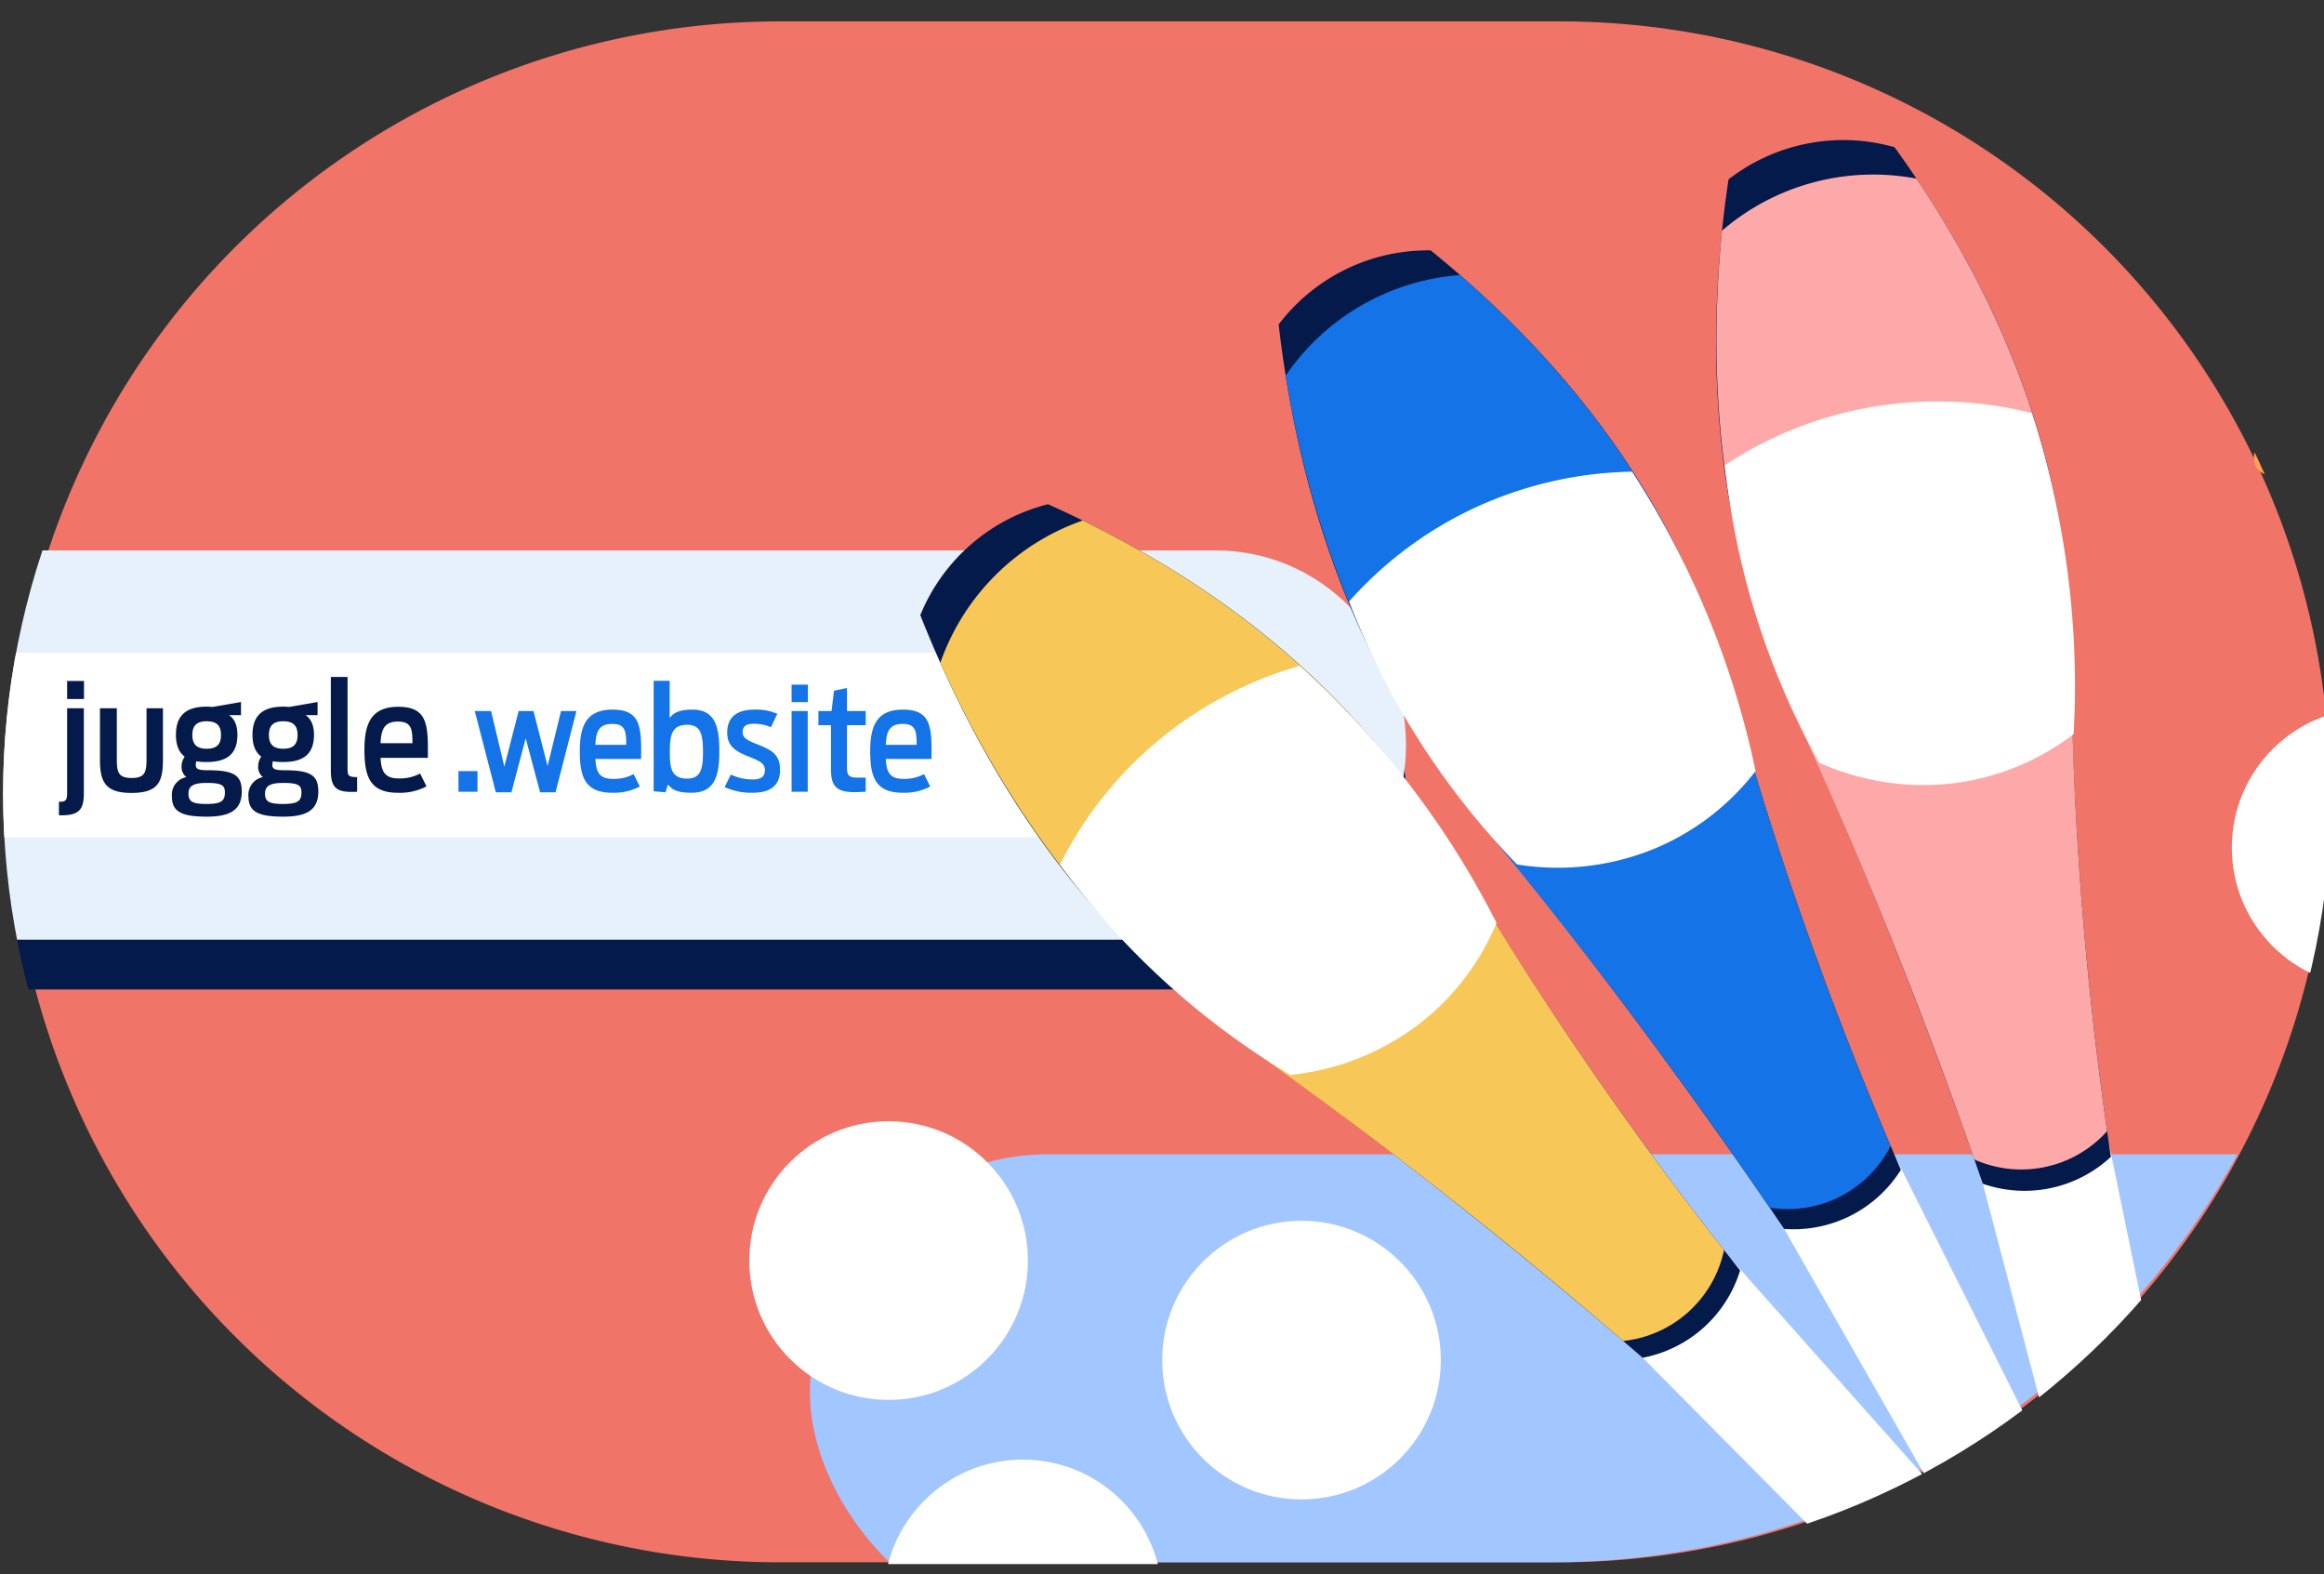
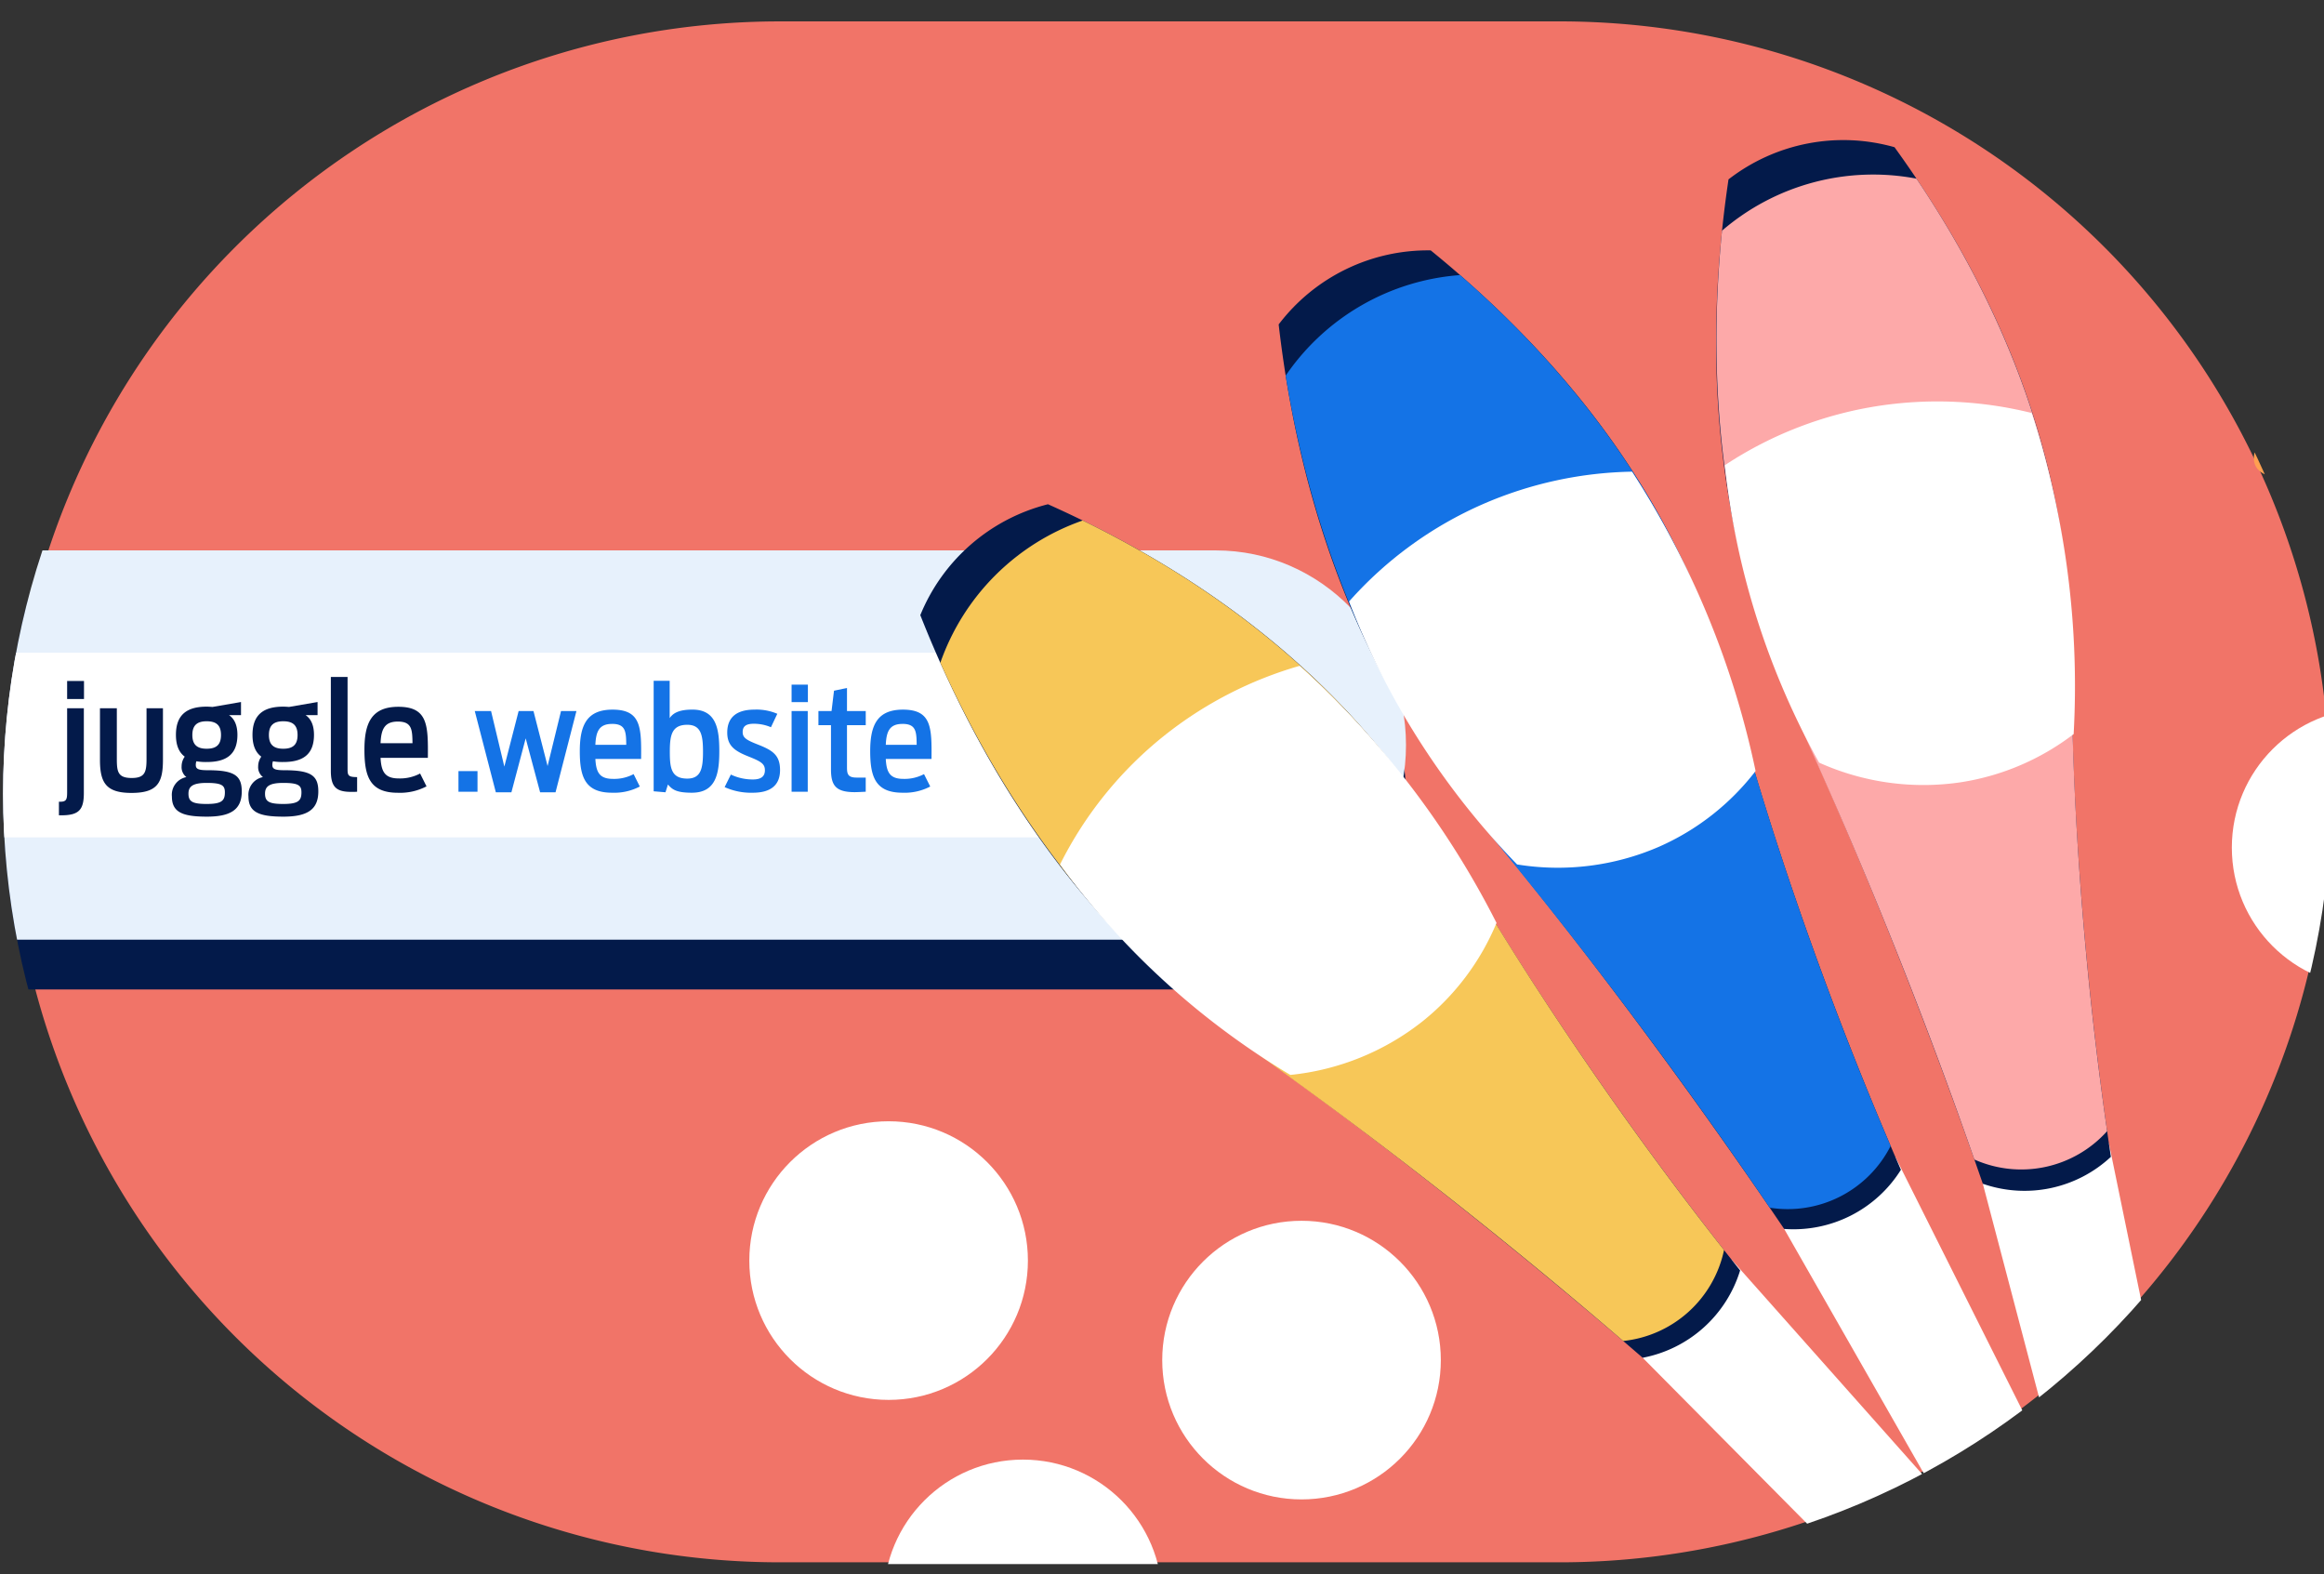
<svg xmlns="http://www.w3.org/2000/svg" width="467.144" height="316.359" viewBox="0 0 467.144 316.359">
  <rect x="0" y="0" width="467.144" height="316.359" fill="#333333" stroke="none" />
  <defs>
    <clipPath id="clip-path">
      <rect x="12" width="467.144" height="316.359" fill="none" />
    </clipPath>
    <clipPath id="clip-path-2">
      <path id="Path_25073" data-name="Path 25073" d="M329.348,7.136H527.719c31.232,0,59.91,13.085,82.615,35.12,29.382,28.514,48.29,72.356,48.29,121.481,0,86.488-58.608,156.6-130.9,156.6H329.348c-62.959-11.6-130.9-70.112-130.9-156.6s56.392-126.249,130.9-152.015" transform="translate(-198.443 -7.136)" fill="#f37f73" />
    </clipPath>
    <clipPath id="clip-path-3">
      <rect id="Rectangle_10731" data-name="Rectangle 10731" width="487.086" height="116.064" fill="#f37f73" />
    </clipPath>
    <clipPath id="clip-path-4">
      <rect id="Rectangle_10735" data-name="Rectangle 10735" width="712.998" height="309.752" fill="#f37f73" />
    </clipPath>
    <clipPath id="clip-path-5">
-       <rect id="Rectangle_10737" data-name="Rectangle 10737" width="692.518" height="356.854" fill="#f37f73" />
-     </clipPath>
+       </clipPath>
    <clipPath id="clip-path-6">
      <rect id="Rectangle_14009" data-name="Rectangle 14009" width="466" height="314" rx="157" transform="translate(1059 2709)" fill="#fff" stroke="#707070" stroke-width="1" />
    </clipPath>
    <clipPath id="clip-path-7">
      <path id="Path_28399" data-name="Path 28399" d="M154.852,0A154.852,154.852,0,0,1,309.7,154.852V310.78a154.852,154.852,0,1,1-309.7,0V154.852A154.852,154.852,0,0,1,154.852,0Z" transform="translate(1059.119 3020.642) rotate(-90)" fill="#f7c758" />
    </clipPath>
    <clipPath id="clip-path-8">
      <path id="Path_28403" data-name="Path 28403" d="M154.852,0A154.852,154.852,0,0,1,309.7,154.852V310.78a154.852,154.852,0,1,1-309.7,0V154.852A154.852,154.852,0,0,1,154.852,0Z" transform="translate(1059.119 3020.642) rotate(-90)" fill="#031a4a" />
    </clipPath>
    <clipPath id="clip-path-9">
      <rect id="Rectangle_10734" data-name="Rectangle 10734" width="63.843" height="36.169" fill="#1473e6" />
    </clipPath>
    <clipPath id="clip-path-10">
      <path id="Path_28425" data-name="Path 28425" d="M156.974,1.738a156.975,156.975,0,0,0,0,313.949H323.832a156.975,156.975,0,0,0,0-313.949Z" fill="none" />
    </clipPath>
    <clipPath id="clip-path-11">
      <path id="Path_28447" data-name="Path 28447" d="M156.974,0a156.974,156.974,0,0,0,0,313.949H323.832A156.974,156.974,0,0,0,323.832,0Z" fill="none" />
    </clipPath>
    <clipPath id="clip-path-12">
      <path id="Path_28457" data-name="Path 28457" d="M154.852,0A154.852,154.852,0,0,1,309.7,154.852V310.78a154.852,154.852,0,1,1-309.7,0V154.852A154.852,154.852,0,0,1,154.852,0Z" transform="translate(1058.307 3020.642) rotate(-90)" fill="#f17468" />
    </clipPath>
    <clipPath id="clip-path-13">
      <rect id="Rectangle_14016" data-name="Rectangle 14016" width="237.799" height="37.105" transform="translate(0.001)" fill="none" />
    </clipPath>
    <clipPath id="clip-path-14">
      <rect id="Rectangle_13957" data-name="Rectangle 13957" width="114.756" height="37.105" fill="none" />
    </clipPath>
    <clipPath id="clip-path-15">
      <rect id="Rectangle_14014" data-name="Rectangle 14014" width="468" height="310" rx="155" transform="translate(1057 2711)" fill="#fff" stroke="#707070" stroke-width="1" />
    </clipPath>
    <clipPath id="clip-path-16">
      <rect id="Rectangle_14013" data-name="Rectangle 14013" width="258.688" height="272.448" fill="none" />
    </clipPath>
  </defs>
  <g id="Group_29073" data-name="Group 29073" transform="translate(-310.382 1800.358)">
    <g id="Scroll_Group_1" data-name="Scroll Group 1" transform="translate(298.382 -1800.358)" clip-path="url(#clip-path)" style="isolation: isolate">
      <g id="Group_29072" data-name="Group 29072" transform="translate(-298.382 1800.358)">
        <g id="Group_29071" data-name="Group 29071">
          <g id="Group_29058" data-name="Group 29058" transform="translate(-746.813 -4507)">
            <g id="Group_28967" data-name="Group 28967" transform="translate(-18.5 146)">
              <g id="Group_29032" data-name="Group 29032" transform="translate(11.406 788.729)">
                <path id="Path_28040" data-name="Path 28040" d="M154.852,0A154.852,154.852,0,0,1,309.7,154.852V310.78a154.852,154.852,0,1,1-309.7,0V154.852A154.852,154.852,0,0,1,154.852,0Z" transform="translate(1066.213 2085.913) rotate(-90)" fill="#f17468" />
                <g id="Mask_Group_25399" data-name="Mask Group 25399" transform="translate(1066.036 1773.314)" clip-path="url(#clip-path-2)">
                  <g id="Group_26230" data-name="Group 26230" transform="translate(-206.366 -3446.573)">
                    <g id="Group_26214" data-name="Group 26214" transform="translate(11.207 3574.211)">
                      <g id="Group_26213" data-name="Group 26213" transform="translate(0 0)" clip-path="url(#clip-path-3)">
                        <path id="Path_25071" data-name="Path 25071" d="M82.754,163.059a26.892,26.892,0,1,1-26.892-26.945h0a26.919,26.919,0,0,1,26.89,26.945" transform="translate(-3.616 -136.114)" fill="#f37f73" />
                      </g>
                    </g>
                  </g>
                </g>
              </g>
            </g>
            <g id="Mask_Group_28833" data-name="Mask Group 28833" transform="translate(1 -2.358)" clip-path="url(#clip-path-6)">
-               <rect id="Rectangle_14008" data-name="Rectangle 14008" width="492" height="96" rx="48" transform="translate(1219 2941)" fill="#a2c6ff" />
-             </g>
+               </g>
            <g id="Group_29040" data-name="Group 29040">
              <g id="Mask_Group_28831" data-name="Mask Group 28831" clip-path="url(#clip-path-7)">
                <path id="Path_28386" data-name="Path 28386" d="M280.618,220.964c-3.429,3.49-.228,7.629,1.082,35.719.489,10.482.263,14.609-1.082,19.483-2.3,8.316-5.523,10.383-4.33,14.071,2.576,7.959,22.038,12.023,28.142,5.412,3.391-3.673-.03-7.725,4.33-16.236,2.643-5.16,5.029-5.871,6.494-10.824,1.323-4.47.568-7.914,0-11.906-2.422-17.011,1.972-19.752-1.082-25.978-5.553-11.317-27.012-16.4-33.554-9.742" transform="translate(1225.32 2735.854)" fill="#efba50" />
                <path id="Path_28390" data-name="Path 28390" d="M138.872,298.974H115.549a7.281,7.281,0,0,1-7.28-7.281v-1.673a7.281,7.281,0,0,1,7.28-7.281h23.322a7.282,7.282,0,0,1,7.281,7.281v1.673a7.282,7.282,0,0,1-7.281,7.281" transform="translate(1211.498 2741.188)" fill="#848a8c" />
                <path id="Path_28398" data-name="Path 28398" d="M319.7,235.336c-3.234,2.751-.051,10.517.224,11.185a18.712,18.712,0,0,0,7.671,8.437c4.035,2.316,9.439,1.543,9.972,0,.43-1.244-2.571-2.216-4.6-6.136-2-3.854.671-6.1-.767-9.2-1.994-4.295-9.512-6.821-12.5-4.282" transform="translate(1228.8 2737.199)" fill="#ff9f51" />
              </g>
            </g>
            <g id="Group_29050" data-name="Group 29050" transform="translate(1051.532 2707.314)">
              <g id="Group_29049" data-name="Group 29049" clip-path="url(#clip-path-10)">
                <path id="Path_28420" data-name="Path 28420" d="M462.227,31.992c1.274,2.409-1.35,8.939-5.277,10.176-2.1.661-5.167-.006-5.9-2.349-.775-2.482,1.513-5.432,1.863-5.87,2.8-3.5,8.08-4.289,9.313-1.957" fill="#ff9f51" />
              </g>
            </g>
            <g id="Group_29055" data-name="Group 29055" transform="translate(1045.194 2708.816)">
              <g id="Group_29051" data-name="Group 29051" clip-path="url(#clip-path-11)">
                <path id="Path_28440" data-name="Path 28440" d="M476.379,83.174c1.274,2.409-1.35,8.939-5.277,10.176-2.1.661-5.167-.006-5.9-2.349-.775-2.482,1.513-5.432,1.863-5.87,2.8-3.5,8.08-4.289,9.313-1.957" fill="#ff9f51" />
              </g>
            </g>
          </g>
          <circle id="Ellipse_4429" data-name="Ellipse 4429" cx="28" cy="28" r="28" transform="translate(461 -1575)" fill="#fff" />
          <circle id="Ellipse_4430" data-name="Ellipse 4430" cx="28" cy="28" r="28" transform="translate(544 -1555)" fill="#fff" />
          <g id="Mask_Group_28837" data-name="Mask Group 28837" transform="translate(-747.307 -4506.642)" clip-path="url(#clip-path-12)">
            <path id="Path_28223" data-name="Path 28223" d="M48.7,289.892h288.71c21.118,0,38.238,17.515,38.238,39.121s-17.115,39.122-38.235,39.122H48.7c-21.121.006-38.237-17.512-38.237-39.119S27.574,289.9,48.7,289.9" transform="translate(964.658 2537.014)" fill="#031a4a" />
            <path id="Path_28458" data-name="Path 28458" d="M48.7,289.892h288.71c21.118,0,38.238,17.515,38.238,39.121s-17.115,39.122-38.235,39.122H48.7c-21.121.006-38.237-17.512-38.237-39.119S27.574,289.9,48.7,289.9" transform="translate(964.658 2527.014)" fill="#e7f1fc" />
            <rect id="Rectangle_14015" data-name="Rectangle 14015" width="286.504" height="37.105" rx="16" transform="translate(1004.618 2837.475)" fill="#fff" />
            <g id="Group_29069" data-name="Group 29069" transform="translate(1067.472 2839.269)" clip-path="url(#clip-path-13)">
              <path id="Path_28550" data-name="Path 28550" d="M.06,4.74H.57c3.6,0,4.5-1.2,4.5-4.5V-16.77H1.71V.12c0,1.41-.15,1.89-1.38,1.89H.06ZM1.71-18.63H5.1v-3.63H1.71ZM14.64.24c5.25,0,6.33-2.07,6.33-6.66V-16.77h-3.3V-6.63c0,2.61-.27,3.87-2.97,3.87-2.79,0-3-1.26-3-3.84V-16.77H8.31V-6.42C8.31-1.83,9.51.24,14.64.24ZM29.76-5.97c3.75,0,6.18-1.35,6.18-5.46,0-2.01-.66-3.27-1.68-3.96h2.4v-2.64l-5.73.99c-.42-.03-.81-.06-1.17-.06-3.93,0-6.18,1.59-6.18,5.67,0,2.13.63,3.54,1.77,4.38a3.355,3.355,0,0,0-.63,1.95,2.513,2.513,0,0,0,.96,2.16A3.617,3.617,0,0,0,22.77.96c0,3.15,2.1,4.05,7.02,4.05,4.8,0,7.02-1.41,7.02-5.07,0-3.18-1.47-4.26-6.81-4.26-1.89,0-2.43-.24-2.43-1.05a2.18,2.18,0,0,1,.12-.75A11.192,11.192,0,0,0,29.76-5.97Zm0,8.43c-2.85,0-3.66-.48-3.66-2.07,0-1.44.84-2.16,3.66-2.16,3.06,0,3.66.51,3.66,1.89C33.42,1.8,32.79,2.46,29.76,2.46Zm0-11.1c-1.95,0-2.88-.84-2.88-2.76s.93-2.76,2.88-2.76c1.98,0,2.88.84,2.88,2.76S31.74-8.64,29.76-8.64ZM45.15-5.97c3.75,0,6.18-1.35,6.18-5.46,0-2.01-.66-3.27-1.68-3.96h2.4v-2.64l-5.73.99c-.42-.03-.81-.06-1.17-.06-3.93,0-6.18,1.59-6.18,5.67,0,2.13.63,3.54,1.77,4.38a3.355,3.355,0,0,0-.63,1.95,2.513,2.513,0,0,0,.96,2.16A3.617,3.617,0,0,0,38.16.96c0,3.15,2.1,4.05,7.02,4.05,4.8,0,7.02-1.41,7.02-5.07,0-3.18-1.47-4.26-6.81-4.26-1.89,0-2.43-.24-2.43-1.05a2.18,2.18,0,0,1,.12-.75A11.192,11.192,0,0,0,45.15-5.97Zm0,8.43c-2.85,0-3.66-.48-3.66-2.07,0-1.44.84-2.16,3.66-2.16,3.06,0,3.66.51,3.66,1.89C48.81,1.8,48.18,2.46,45.15,2.46Zm0-11.1c-1.95,0-2.88-.84-2.88-2.76s.93-2.76,2.88-2.76c1.98,0,2.88.84,2.88,2.76S47.13-8.64,45.15-8.64ZM60,0V-2.94c-1.83,0-1.92-.36-1.92-1.68V-23.07H54.72V-4.2C54.72-.96,55.8.03,58.8.03A10.111,10.111,0,0,0,60,0Zm8.19.21a11.432,11.432,0,0,0,5.76-1.29L72.66-3.66a8.622,8.622,0,0,1-4.29.99c-2.82,0-3.51-1.38-3.66-4.14h9.51c.06-6.51.03-10.26-5.94-10.26-5.46,0-6.81,3.39-6.81,8.64C61.47-3.09,62.55.21,68.19.21Zm0-14.31c2.82,0,2.91,1.62,2.94,4.35H64.71C64.83-12.54,65.49-14.1,68.19-14.1Z" transform="translate(2.001 26.139)" fill="#031a4a" />
            </g>
            <g id="Group_29070" data-name="Group 29070" transform="translate(1148.423 2840.269)" style="isolation: isolate">
              <g id="Group_28954" data-name="Group 28954" transform="translate(0.001)">
                <g id="Group_28953" data-name="Group 28953" clip-path="url(#clip-path-14)">
                  <path id="Path_28551" data-name="Path 28551" d="M1.421,0H5.249V-4.147H1.421ZM8.932.116h3.132L14.935-10.73,17.835.116h3.1l4.2-16.327h-3.1l-2.7,11.049L16.5-16.211H13.514L10.643-5.046,7.975-16.211H4.7ZM32.306.2a11.051,11.051,0,0,0,5.568-1.247L36.627-3.538a8.334,8.334,0,0,1-4.147.957c-2.726,0-3.393-1.334-3.538-4h9.193c.058-6.293.029-9.918-5.742-9.918-5.278,0-6.583,3.277-6.583,8.352C25.81-2.987,26.854.2,32.306.2Zm0-13.833c2.726,0,2.813,1.566,2.842,4.205H28.942C29.058-12.122,29.7-13.63,32.306-13.63ZM40.658-.087l2.378.2.493-1.566C44.4-.435,45.211.2,48.343.2c4.843,0,5.51-3.857,5.51-8.352,0-4.408-.58-8.352-5.394-8.352-2.494,0-3.828.58-4.582,1.711V-22.3H40.658Zm6.757-2.552C44.2-2.639,43.906-4.756,43.906-8s.319-5.452,3.509-5.452c2.813,0,3.161,2.175,3.161,5.452C50.576-4.7,50.17-2.639,47.415-2.639ZM60.61.2c3.451,0,5.452-1.421,5.452-4.553,0-3.016-1.508-3.973-4.466-5.133-2.291-.9-3.045-1.363-3.045-2.494,0-1.073.551-1.682,2.233-1.682a8.753,8.753,0,0,1,3.451.7l1.276-2.7A10.557,10.557,0,0,0,60.9-16.5c-3.335,0-5.452,1.363-5.452,4.611,0,2.668,1.508,3.712,4.292,4.814,2.465.986,3.277,1.45,3.277,2.755s-.841,1.856-2.407,1.856a10.241,10.241,0,0,1-4.437-.986L54.926-.928A12.807,12.807,0,0,0,60.61.2ZM68.382,0H71.63V-16.211H68.382Zm0-18.009h3.277v-3.509H68.382Zm5.394,4.64H76.3v8.845c0,3.248.928,4.611,4.785,4.611.435,0,1.682-.058,2.2-.087V-2.842H81.461c-1.74,0-1.943-.7-1.943-2.03v-8.5h3.77v-2.842h-3.77v-4.64l-2.61.551-.493,4.089H73.776ZM90.683.2a11.051,11.051,0,0,0,5.568-1.247L95-3.538a8.334,8.334,0,0,1-4.147.957c-2.726,0-3.393-1.334-3.538-4h9.193c.058-6.293.029-9.918-5.742-9.918-5.278,0-6.583,3.277-6.583,8.352C84.187-2.987,85.231.2,90.683.2Zm0-13.833c2.726,0,2.813,1.566,2.842,4.205H87.319C87.435-12.122,88.073-13.63,90.683-13.63Z" transform="translate(-0.001 25.139)" fill="#1473e6" />
                </g>
              </g>
            </g>
          </g>
          <g id="Mask_Group_28836" data-name="Mask Group 28836" transform="translate(-746 -4507)" clip-path="url(#clip-path-15)">
            <g id="Group_29063" data-name="Group 29063" transform="translate(1241.371 2807.988)">
              <g id="Group_29062" data-name="Group 29062" clip-path="url(#clip-path-16)">
                <path id="Path_28452" data-name="Path 28452" d="M583.531,635.9l2.274,2.508a10.457,10.457,0,0,0,14.771.723l3.3-2.993a10.457,10.457,0,0,0,.723-14.771l-2.274-2.508a10.456,10.456,0,0,0-14.77-.723l-3.3,2.993a10.457,10.457,0,0,0-.723,14.771" transform="translate(-348.621 -369.392)" fill="#031a4a" />
                <path id="Path_28453" data-name="Path 28453" d="M452.042,489.074l-88.829-89.622,17.851-19.745,85.259,95.962a15.935,15.935,0,0,1-3.83,8.2,16.3,16.3,0,0,1-10.45,5.2" transform="translate(-218.008 -227.909)" fill="#fff" />
                <path id="Path_28454" data-name="Path 28454" d="M0,22.287C14.17,58.127,32.469,79.913,46.6,93.2c13.309,12.514,23.048,17.611,53.354,41.2,19.72,15.348,35.277,28.508,45.25,37.145a25.458,25.458,0,0,0,19.586-17.559c-8.19-10.274-20.4-26.164-34.112-46.447-20.905-30.924-25.147-42.246-37.771-57.76C80.775,34.865,60.5,15.595,25.664,0A37.668,37.668,0,0,0,0,22.287" fill="#031a4a" />
                <path id="Path_28455" data-name="Path 28455" d="M10.069,36.765C23.884,67.376,40.385,86.459,52.644,98.1,66.419,111.188,76.373,116.34,106,139.3c18.169,14.081,32.429,26.1,41.337,33.773A23.182,23.182,0,0,0,167.6,154.8c-7.475-9.5-18.479-23.993-30.875-42.356-20.776-30.777-24.978-42.1-37.771-57.76C87.717,40.923,69.335,23.176,38.689,8.169a46.552,46.552,0,0,0-28.62,28.6" transform="translate(-6.044 -4.903)" fill="#f7c758" />
                <path id="Path_28456" data-name="Path 28456" d="M70.252,121.159a156.027,156.027,0,0,0,21.092,23.56A157.288,157.288,0,0,0,116.55,163.45a51.1,51.1,0,0,0,26.658-10.839A49.8,49.8,0,0,0,157.993,132.9a177.191,177.191,0,0,0-18.863-29.556,178.4,178.4,0,0,0-20.7-22.117,78.507,78.507,0,0,0-27.2,14.012,77.359,77.359,0,0,0-20.981,25.922" transform="translate(-42.167 -48.753)" fill="#fff" />
              </g>
            </g>
            <g id="Group_29064" data-name="Group 29064" transform="matrix(0.966, 0.259, -0.259, 0.966, 1319.178, 2750.318)">
              <g id="Group_29062-2" data-name="Group 29062" clip-path="url(#clip-path-16)">
                <path id="Path_28452-2" data-name="Path 28452" d="M2.71,20.474l2.274,2.508a10.457,10.457,0,0,0,14.771.723l3.3-2.993a10.457,10.457,0,0,0,.723-14.771L21.5,3.433A10.457,10.457,0,0,0,6.734,2.71L3.433,5.7A10.457,10.457,0,0,0,2.71,20.474" transform="translate(232.199 246.033)" fill="#031a4a" />
                <path id="Path_28453-2" data-name="Path 28453" d="M88.829,109.367,0,19.745,17.851,0,103.11,95.962a15.935,15.935,0,0,1-3.83,8.2,16.3,16.3,0,0,1-10.45,5.2" transform="translate(145.204 151.798)" fill="#fff" />
                <path id="Path_28454-2" data-name="Path 28454" d="M0,22.287C14.17,58.127,32.469,79.913,46.6,93.2c13.309,12.514,23.048,17.611,53.354,41.2,19.72,15.348,35.277,28.508,45.25,37.145a25.458,25.458,0,0,0,19.586-17.559c-8.19-10.274-20.4-26.164-34.112-46.447-20.905-30.924-25.147-42.246-37.771-57.76C80.775,34.865,60.5,15.595,25.664,0A37.668,37.668,0,0,0,0,22.287" transform="translate(0 0)" fill="#031a4a" />
                <path id="Path_28455-2" data-name="Path 28455" d="M0,28.6C13.815,59.207,30.316,78.29,42.575,89.935c13.775,13.084,23.729,18.237,53.354,41.2,18.169,14.081,32.429,26.1,41.337,33.773a23.182,23.182,0,0,0,20.262-18.278c-7.475-9.5-18.479-23.993-30.875-42.356-20.776-30.777-24.978-42.1-37.771-57.76C77.648,32.754,59.266,15.007,28.62,0A46.552,46.552,0,0,0,0,28.6" transform="translate(4.025 3.266)" fill="#1473e6" />
                <path id="Path_28456-2" data-name="Path 28456" d="M0,39.934a156.027,156.027,0,0,0,21.092,23.56A157.289,157.289,0,0,0,46.3,82.225,51.1,51.1,0,0,0,72.956,71.386,49.8,49.8,0,0,0,87.741,51.673,177.189,177.189,0,0,0,68.878,22.117,178.4,178.4,0,0,0,48.182,0a78.508,78.508,0,0,0-27.2,14.012A77.359,77.359,0,0,0,0,39.934" transform="translate(28.085 32.472)" fill="#fff" />
              </g>
            </g>
            <circle id="Ellipse_4431" data-name="Ellipse 4431" cx="28" cy="28" r="28" transform="translate(1505 2849)" fill="#fff" />
            <circle id="Ellipse_4432" data-name="Ellipse 4432" cx="28" cy="28" r="28" transform="translate(1234 3000)" fill="#fff" />
            <g id="Group_29065" data-name="Group 29065" transform="translate(1414.97 2723.396) rotate(30)">
              <g id="Group_29062-3" data-name="Group 29062" clip-path="url(#clip-path-16)">
                <path id="Path_28452-3" data-name="Path 28452" d="M2.71,20.474l2.274,2.508a10.457,10.457,0,0,0,14.771.723l3.3-2.993a10.457,10.457,0,0,0,.723-14.771L21.5,3.433A10.457,10.457,0,0,0,6.734,2.71L3.433,5.7A10.457,10.457,0,0,0,2.71,20.474" transform="translate(232.199 246.033)" fill="#031a4a" />
                <path id="Path_28453-3" data-name="Path 28453" d="M88.829,109.367,0,19.745,17.851,0l85.259,95.962a15.935,15.935,0,0,1-3.83,8.2,16.3,16.3,0,0,1-10.45,5.2" transform="translate(145.204 151.798)" fill="#fff" />
                <path id="Path_28454-3" data-name="Path 28454" d="M0,22.287C14.17,58.127,32.469,79.913,46.6,93.2c13.309,12.514,23.048,17.611,53.354,41.2,19.72,15.348,35.277,28.508,45.25,37.145a25.458,25.458,0,0,0,19.586-17.559c-8.19-10.274-20.4-26.164-34.112-46.447-20.905-30.924-25.147-42.246-37.771-57.76C80.775,34.865,60.5,15.595,25.664,0A37.668,37.668,0,0,0,0,22.287" transform="translate(0 0)" fill="#031a4a" />
                <path id="Path_28455-3" data-name="Path 28455" d="M0,28.6C13.815,59.207,30.316,78.29,42.575,89.935c13.775,13.084,23.729,18.237,53.354,41.2,18.169,14.081,32.429,26.1,41.337,33.773a23.182,23.182,0,0,0,20.262-18.278c-7.475-9.5-18.479-23.993-30.875-42.356-20.776-30.777-24.978-42.1-37.771-57.76C77.648,32.754,59.266,15.007,28.62,0A46.552,46.552,0,0,0,0,28.6" transform="translate(4.025 3.266)" fill="#fda9a9" />
                <path id="Path_28456-3" data-name="Path 28456" d="M0,39.934a156.027,156.027,0,0,0,21.092,23.56A157.291,157.291,0,0,0,46.3,82.225,51.1,51.1,0,0,0,72.956,71.386,49.8,49.8,0,0,0,87.74,51.673,177.189,177.189,0,0,0,68.878,22.117,178.4,178.4,0,0,0,48.182,0a78.508,78.508,0,0,0-27.2,14.012A77.359,77.359,0,0,0,0,39.934" transform="translate(28.085 32.472)" fill="#fff" />
              </g>
            </g>
          </g>
        </g>
      </g>
    </g>
  </g>
</svg>